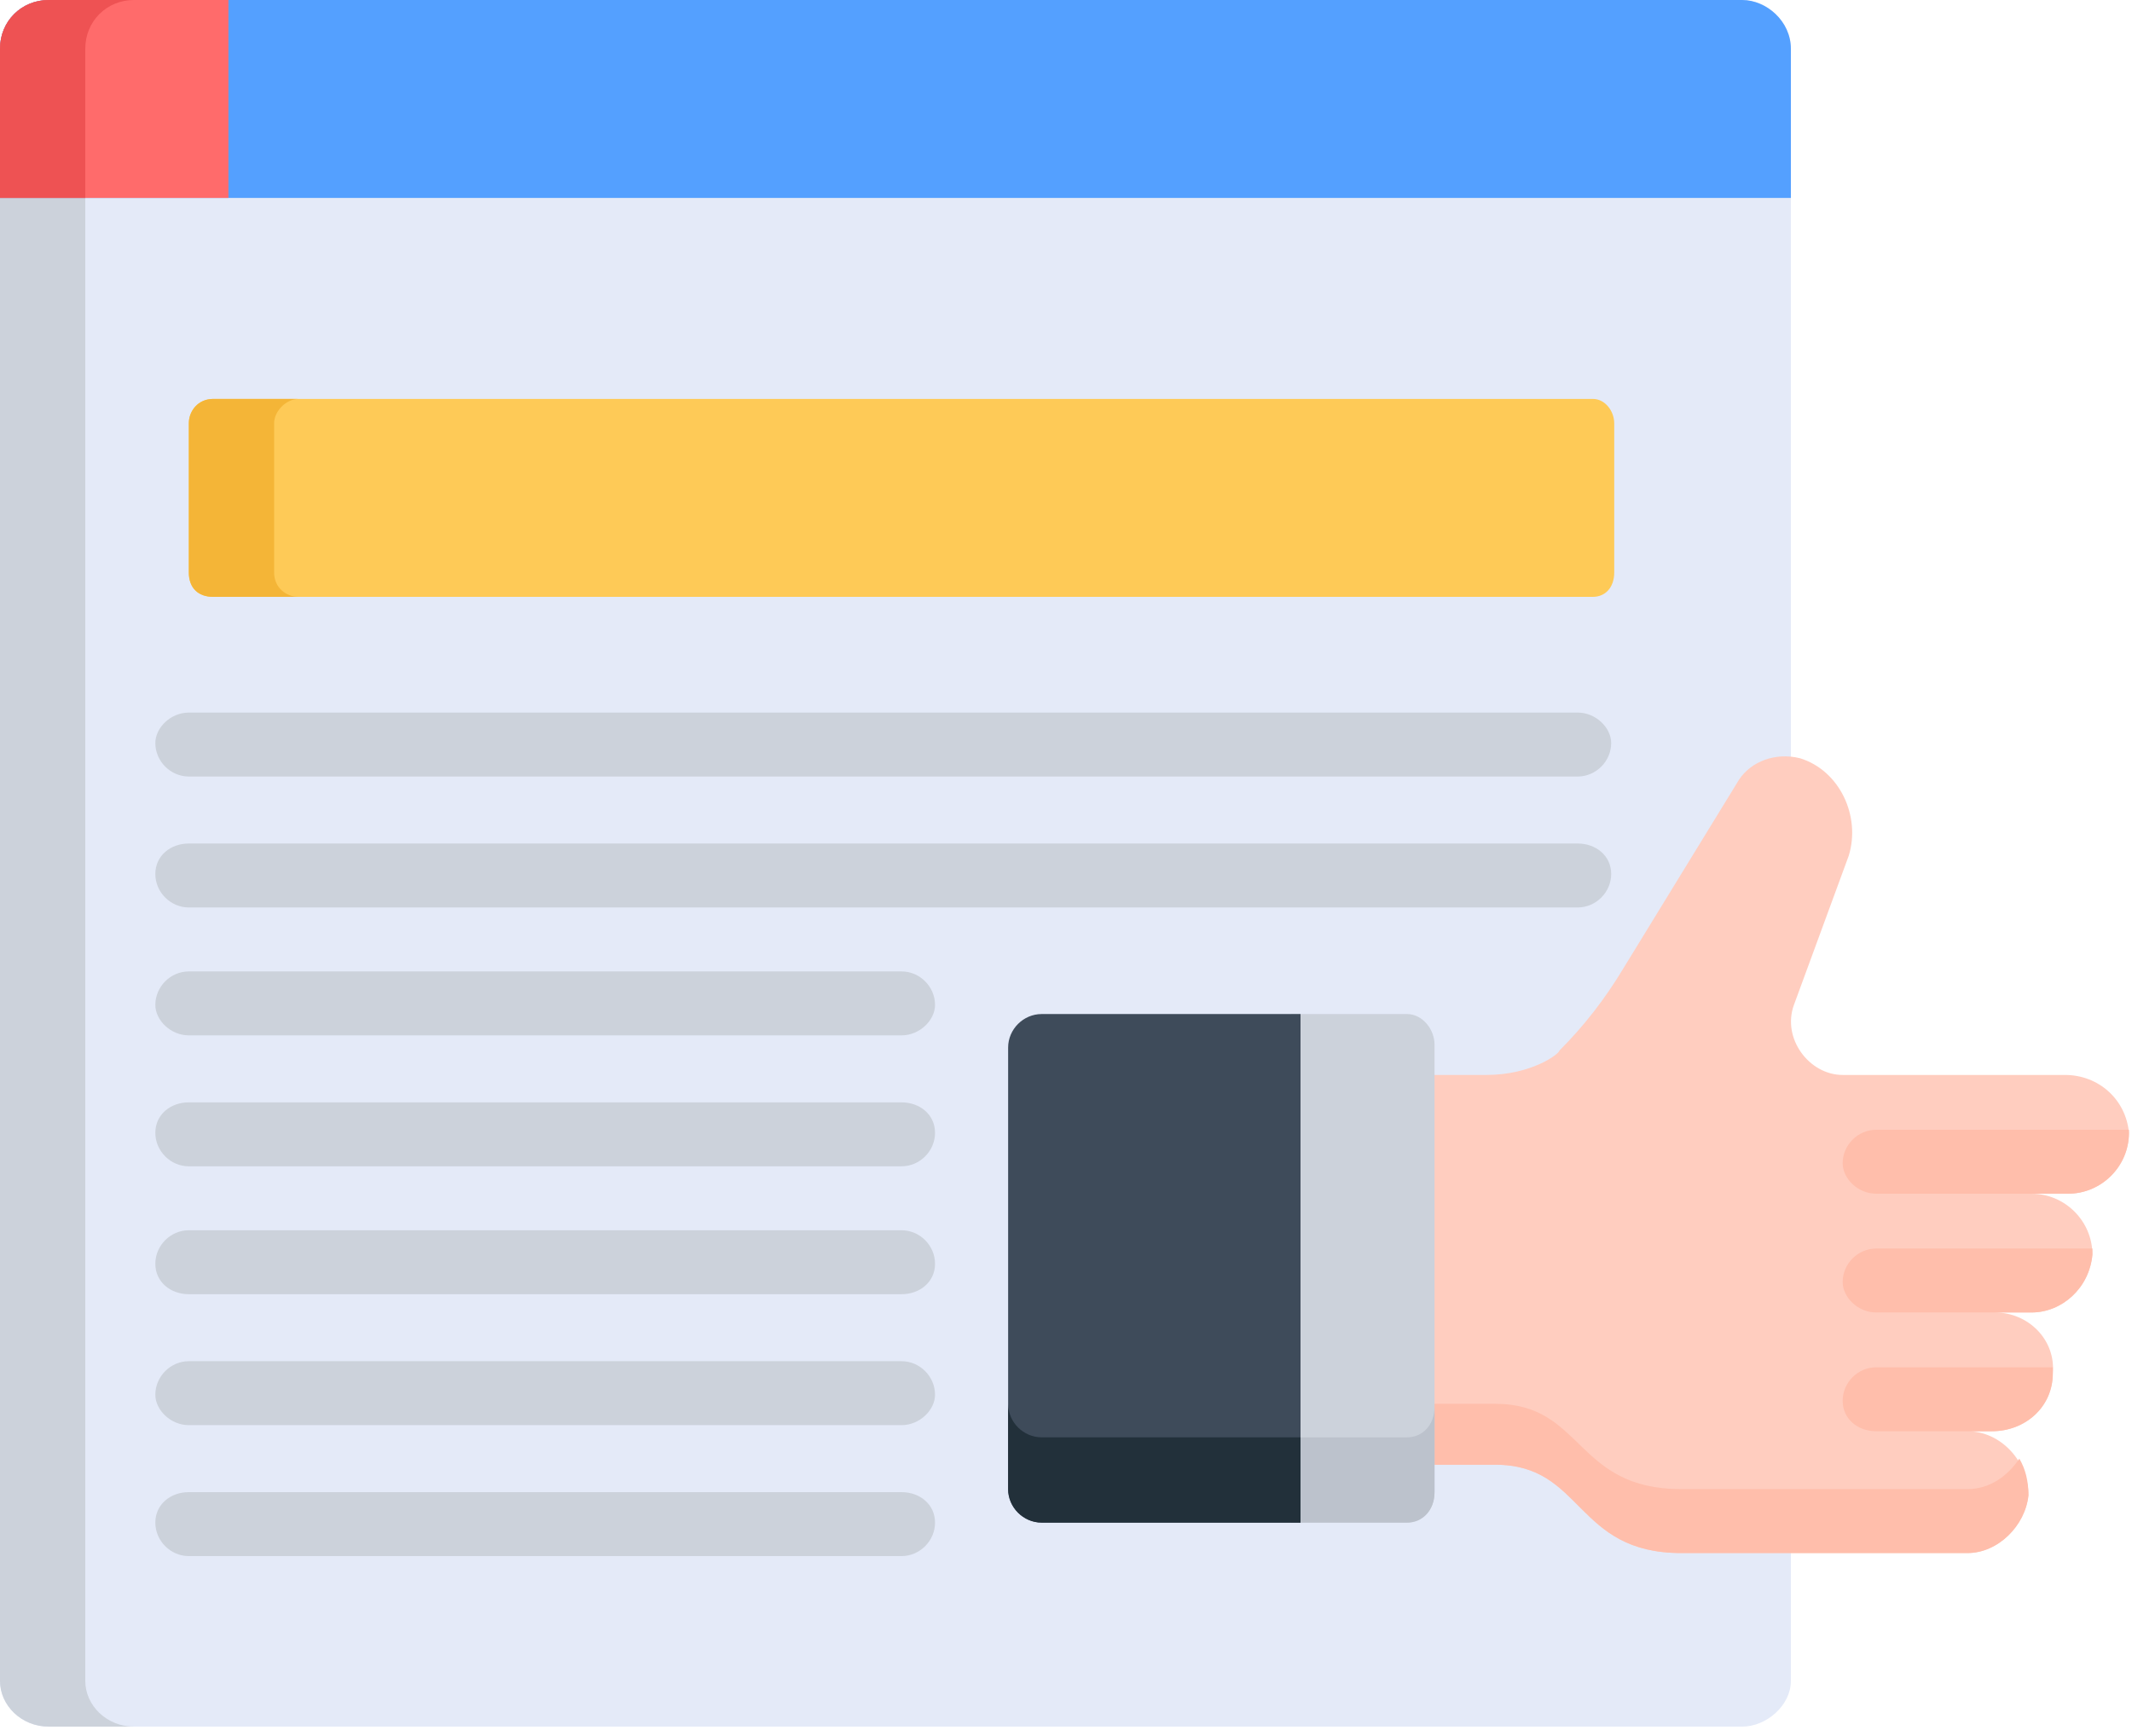
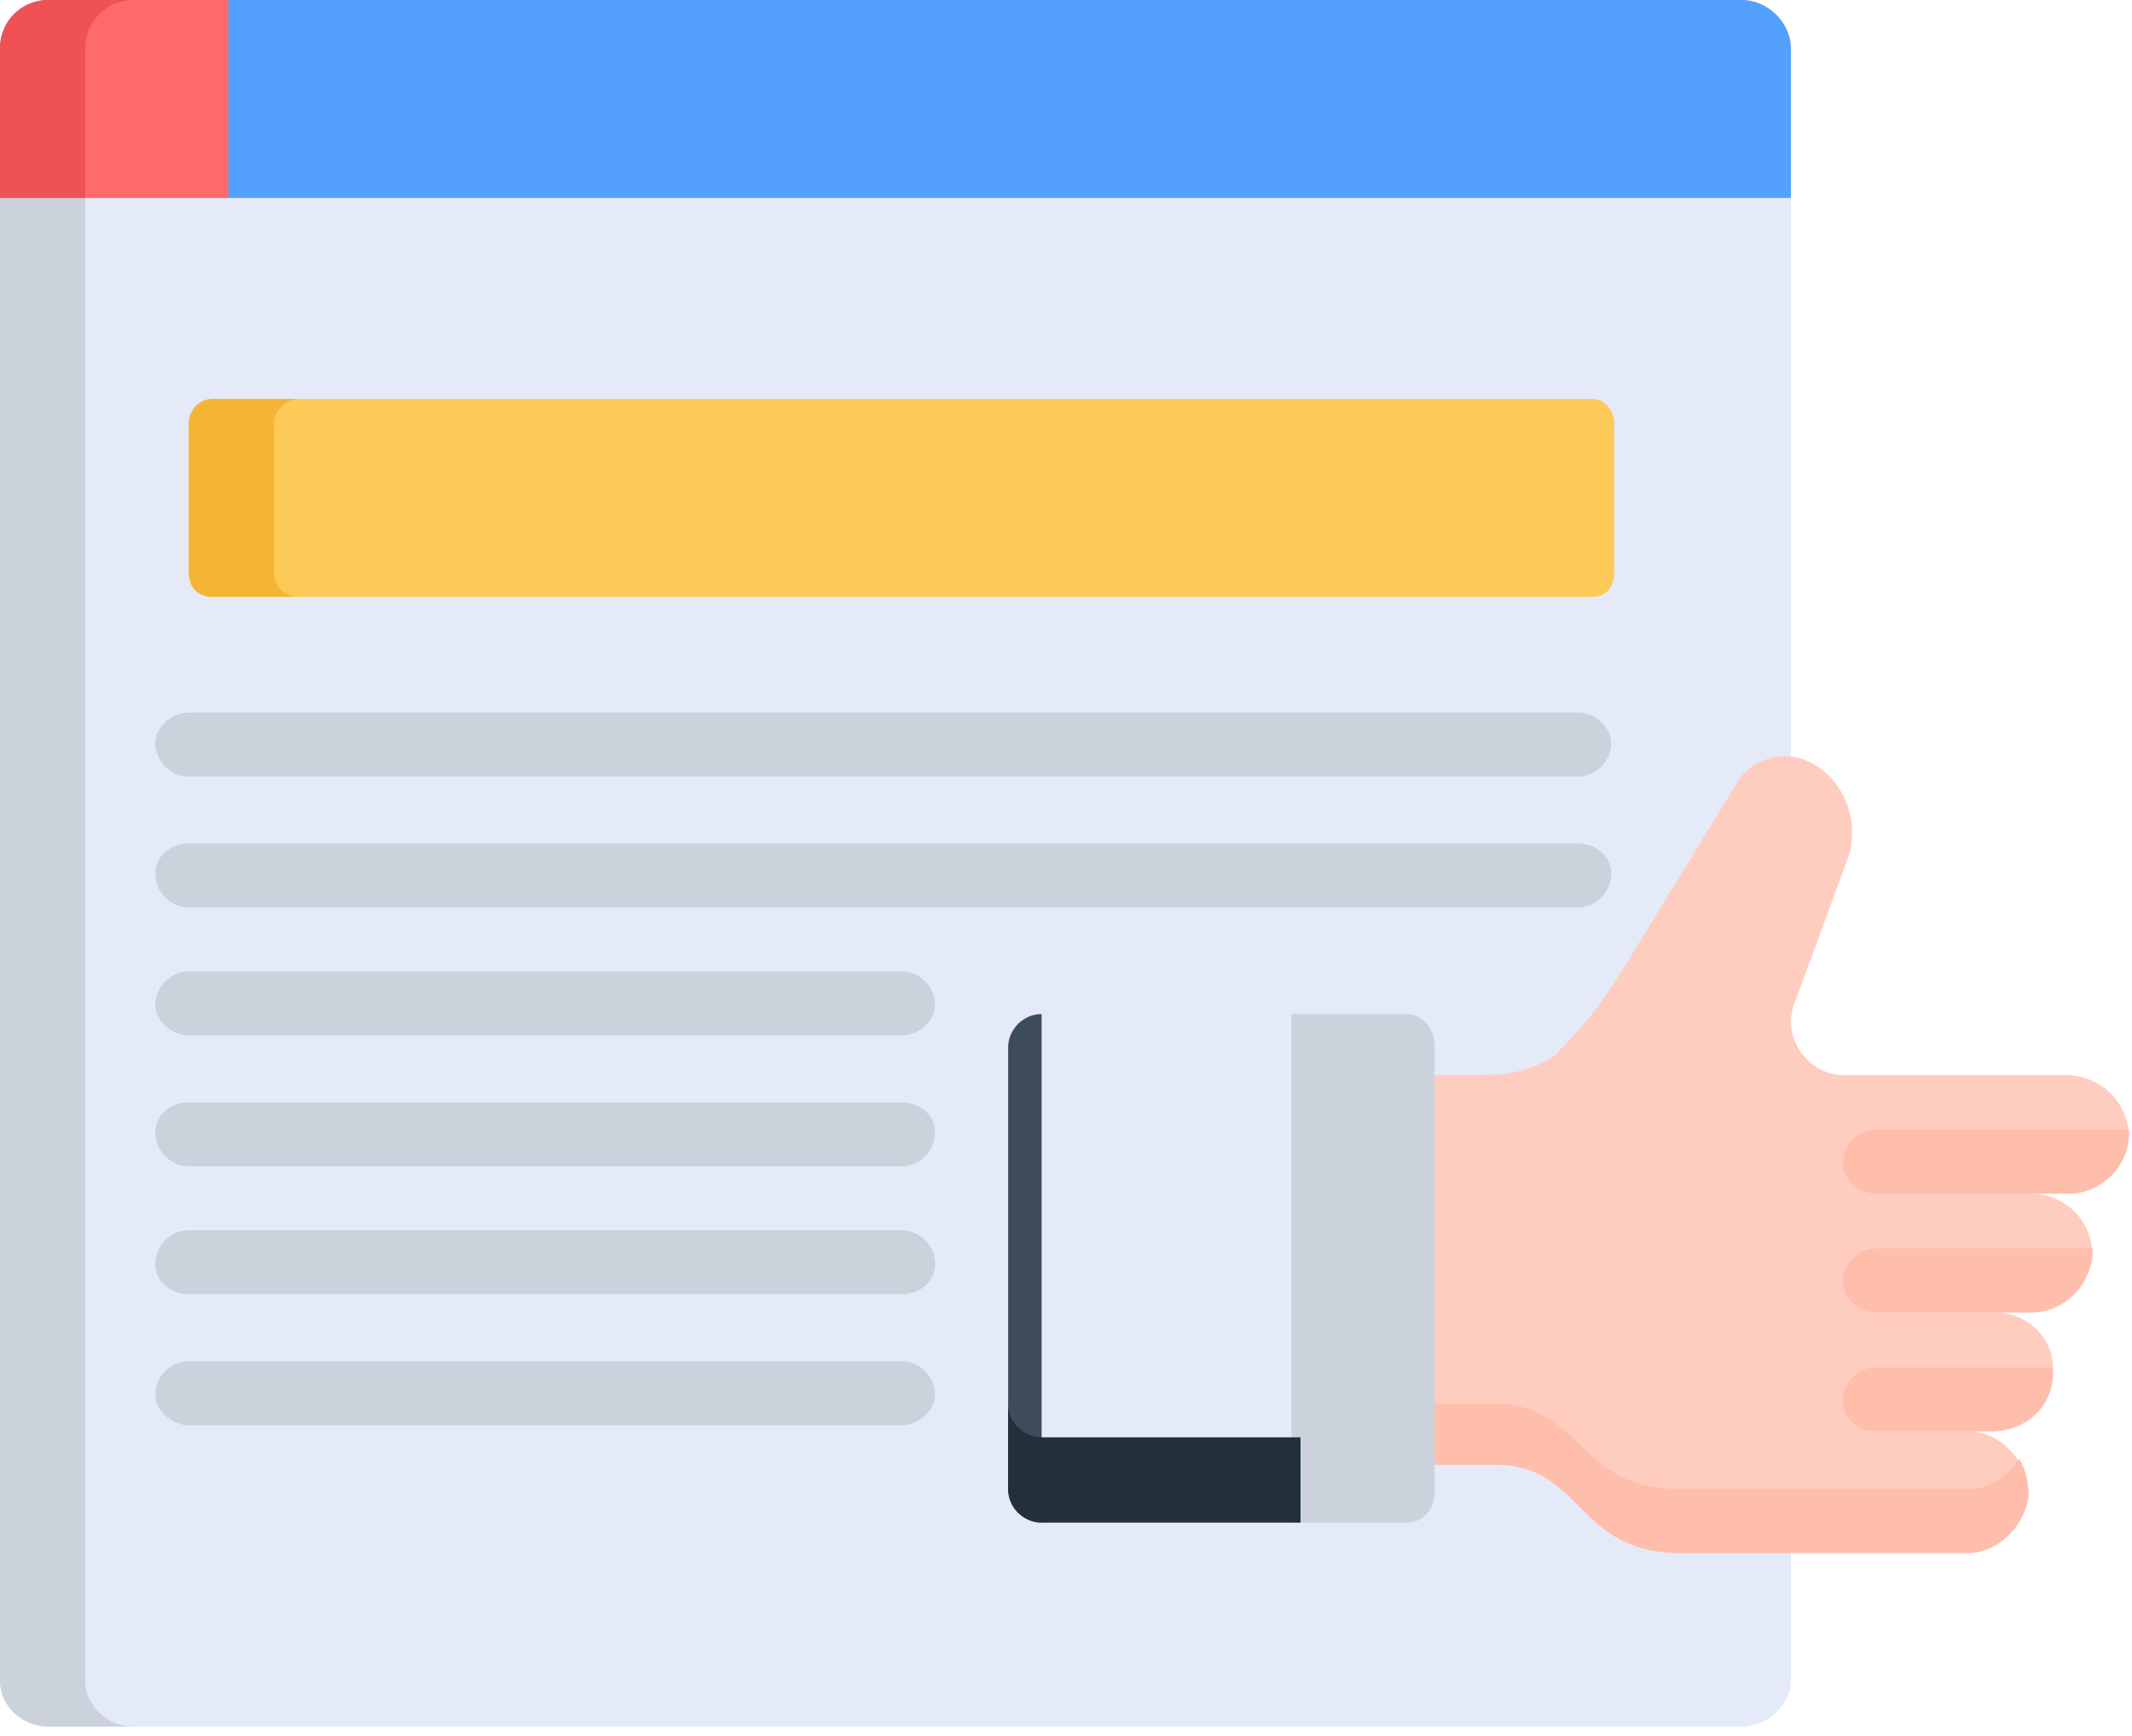
<svg xmlns="http://www.w3.org/2000/svg" version="1.2" viewBox="0 0 70 57" width="70" height="57">
  <style>.a{fill:#e4eaf8}.b{fill:#ccd2db}.c{fill:#54a0ff}.d{fill:#ff6b6b}.e{fill:#ee5253}.f{fill:#feca57}.g{fill:#f4b537}.h{fill:#ffcdbf}.i{fill:#ffbeab}.j{fill:#bcc2cc}.k{fill:#3e4b5a}.l{fill:#22303a}</style>
  <path class="a" d="m57.2 0h-55.6c-0.9 0-1.6 0.7-1.6 1.6v53.6c0 0.8 0.7 1.5 1.6 1.5h55.6c0.8 0 1.6-0.7 1.6-1.5 0-0.5 0-53.1 0-53.6 0-0.9-0.8-1.6-1.6-1.6z" />
  <path class="b" d="m2.8 55.2v-53.6c0-0.9 0.7-1.6 1.6-1.6h-2.8c-0.9 0-1.6 0.7-1.6 1.6v53.6c0 0.8 0.7 1.5 1.6 1.5h2.8c-0.9 0-1.6-0.7-1.6-1.5z" />
  <path class="c" d="m57.2 0h-55.6c-0.9 0-1.6 0.7-1.6 1.6v4.9h58.8v-4.9c0-0.9-0.8-1.6-1.6-1.6z" />
  <path class="d" d="m7.5 0h-5.9c-0.9 0-1.6 0.7-1.6 1.6v4.9h7.5z" />
  <path class="e" d="m0 1.6v4.9h2.8v-4.9c0-0.9 0.7-1.6 1.6-1.6h-2.8c-0.9 0-1.6 0.7-1.6 1.6z" />
  <path class="f" d="m52.3 13.1h-45.3c-0.5 0-0.8 0.4-0.8 0.8v4.9c0 0.5 0.3 0.8 0.8 0.8h45.3c0.4 0 0.7-0.3 0.7-0.8v-4.9c0-0.4-0.3-0.8-0.7-0.8z" />
  <path class="g" d="m9 18.8v-4.9c0-0.4 0.4-0.8 0.8-0.8h-2.8c-0.5 0-0.8 0.4-0.8 0.8v4.9c0 0.5 0.3 0.8 0.8 0.8h2.8c-0.4 0-0.8-0.3-0.8-0.8z" />
  <path class="b" d="m29.6 34h-23.4c-0.6 0-1.1-0.5-1.1-1 0-0.6 0.5-1.1 1.1-1.1h23.4c0.6 0 1.1 0.5 1.1 1.1 0 0.5-0.5 1-1.1 1z" />
  <path class="b" d="m51.8 29.8h-45.6c-0.6 0-1.1-0.5-1.1-1.1 0-0.6 0.5-1 1.1-1h45.6c0.6 0 1.1 0.4 1.1 1 0 0.6-0.5 1.1-1.1 1.1z" />
  <path class="b" d="m51.8 25.5h-45.6c-0.6 0-1.1-0.5-1.1-1.1 0-0.5 0.5-1 1.1-1h45.6c0.6 0 1.1 0.5 1.1 1 0 0.6-0.5 1.1-1.1 1.1z" />
-   <path class="b" d="m29.6 51.1h-23.4c-0.6 0-1.1-0.5-1.1-1.1 0-0.6 0.5-1 1.1-1h23.4c0.6 0 1.1 0.4 1.1 1 0 0.6-0.5 1.1-1.1 1.1z" />
  <path class="b" d="m29.6 46.8h-23.4c-0.6 0-1.1-0.5-1.1-1 0-0.6 0.5-1.1 1.1-1.1h23.4c0.6 0 1.1 0.5 1.1 1.1 0 0.5-0.5 1-1.1 1z" />
  <path class="b" d="m29.6 42.5h-23.4c-0.6 0-1.1-0.4-1.1-1 0-0.6 0.5-1.1 1.1-1.1h23.4c0.6 0 1.1 0.5 1.1 1.1 0 0.6-0.5 1-1.1 1z" />
  <path class="b" d="m29.6 38.3h-23.4c-0.6 0-1.1-0.5-1.1-1.1 0-0.6 0.5-1 1.1-1h23.4c0.6 0 1.1 0.4 1.1 1 0 0.6-0.5 1.1-1.1 1.1z" />
  <path class="h" d="m60.5 35.3h7.3c1.1 0 2 0.8 2.1 1.9 0 1.1-0.9 2-2 2h-1.2c1.1 0 2 0.9 2 2-0.1 1.1-1 1.9-2 1.9h-1.2c1.1 0 2 0.9 1.9 2 0 1.1-0.9 1.9-2 1.9h-0.8c1.1 0 2 1 2 2.1-0.1 1-1 1.9-2 1.9h-9.4c-3.5 0-3.2-2.9-6.1-2.9-0.8 0-1.6 0-2.5 0v-12.8h2.2c1.5 0 2.4-0.7 2.4-0.8q1.2-1.2 2.1-2.7l3.8-6.2c0.4-0.6 1.2-0.9 2-0.7 1.3 0.4 2 1.9 1.6 3.2l-1.8 4.9c-0.4 1.1 0.5 2.3 1.6 2.3z" />
  <path class="i" d="m64.6 48.9h-9.4c-3.5 0-3.2-2.8-6.1-2.8-0.8 0-1.6 0-2.5 0v2h2.5c2.9 0 2.6 2.9 6.1 2.9h9.4c1 0 1.9-0.9 2-1.9q0-0.7-0.3-1.2c-0.4 0.6-1 1-1.7 1z" />
  <path class="b" d="m46.2 33.3h-3.8v16.7h3.8c0.5 0 0.9-0.4 0.9-1v-14.7c0-0.5-0.4-1-0.9-1z" />
-   <path class="j" d="m46.2 47.2h-3.8v2.8h3.8c0.5 0 0.9-0.4 0.9-1v-2.8c0 0.6-0.4 1-0.9 1z" />
-   <path class="k" d="m34.2 33.3c-0.6 0-1.1 0.5-1.1 1.1v14.5c0 0.6 0.5 1.1 1.1 1.1h8.5v-16.7c-0.2 0-8.3 0-8.5 0z" />
+   <path class="k" d="m34.2 33.3c-0.6 0-1.1 0.5-1.1 1.1v14.5c0 0.6 0.5 1.1 1.1 1.1h8.5c-0.2 0-8.3 0-8.5 0z" />
  <path class="l" d="m33.1 46.1v2.8c0 0.6 0.5 1.1 1.1 1.1h8.5v-2.8c-0.2 0-8.3 0-8.5 0-0.6 0-1.1-0.5-1.1-1.1z" />
  <path class="i" d="m60.5 38.2c0 0.5 0.5 1 1.1 1h5.1q0 0 0 0h1.2c1.1 0 2-0.9 2-2q0-0.1 0-0.1h-8.3c-0.6 0-1.1 0.5-1.1 1.1z" />
  <path class="i" d="m60.5 42.1c0 0.5 0.5 1 1.1 1h3.9q0 0 0 0h1.2c1 0 1.9-0.8 2-1.9q0-0.1 0-0.2h-7.1c-0.6 0-1.1 0.5-1.1 1.1z" />
  <path class="i" d="m60.5 46c0 0.6 0.5 1 1.1 1h3q0 0 0 0h0.8c1.1 0 2-0.8 2-1.9q0-0.1 0-0.2h-5.8c-0.6 0-1.1 0.5-1.1 1.1z" />
</svg>